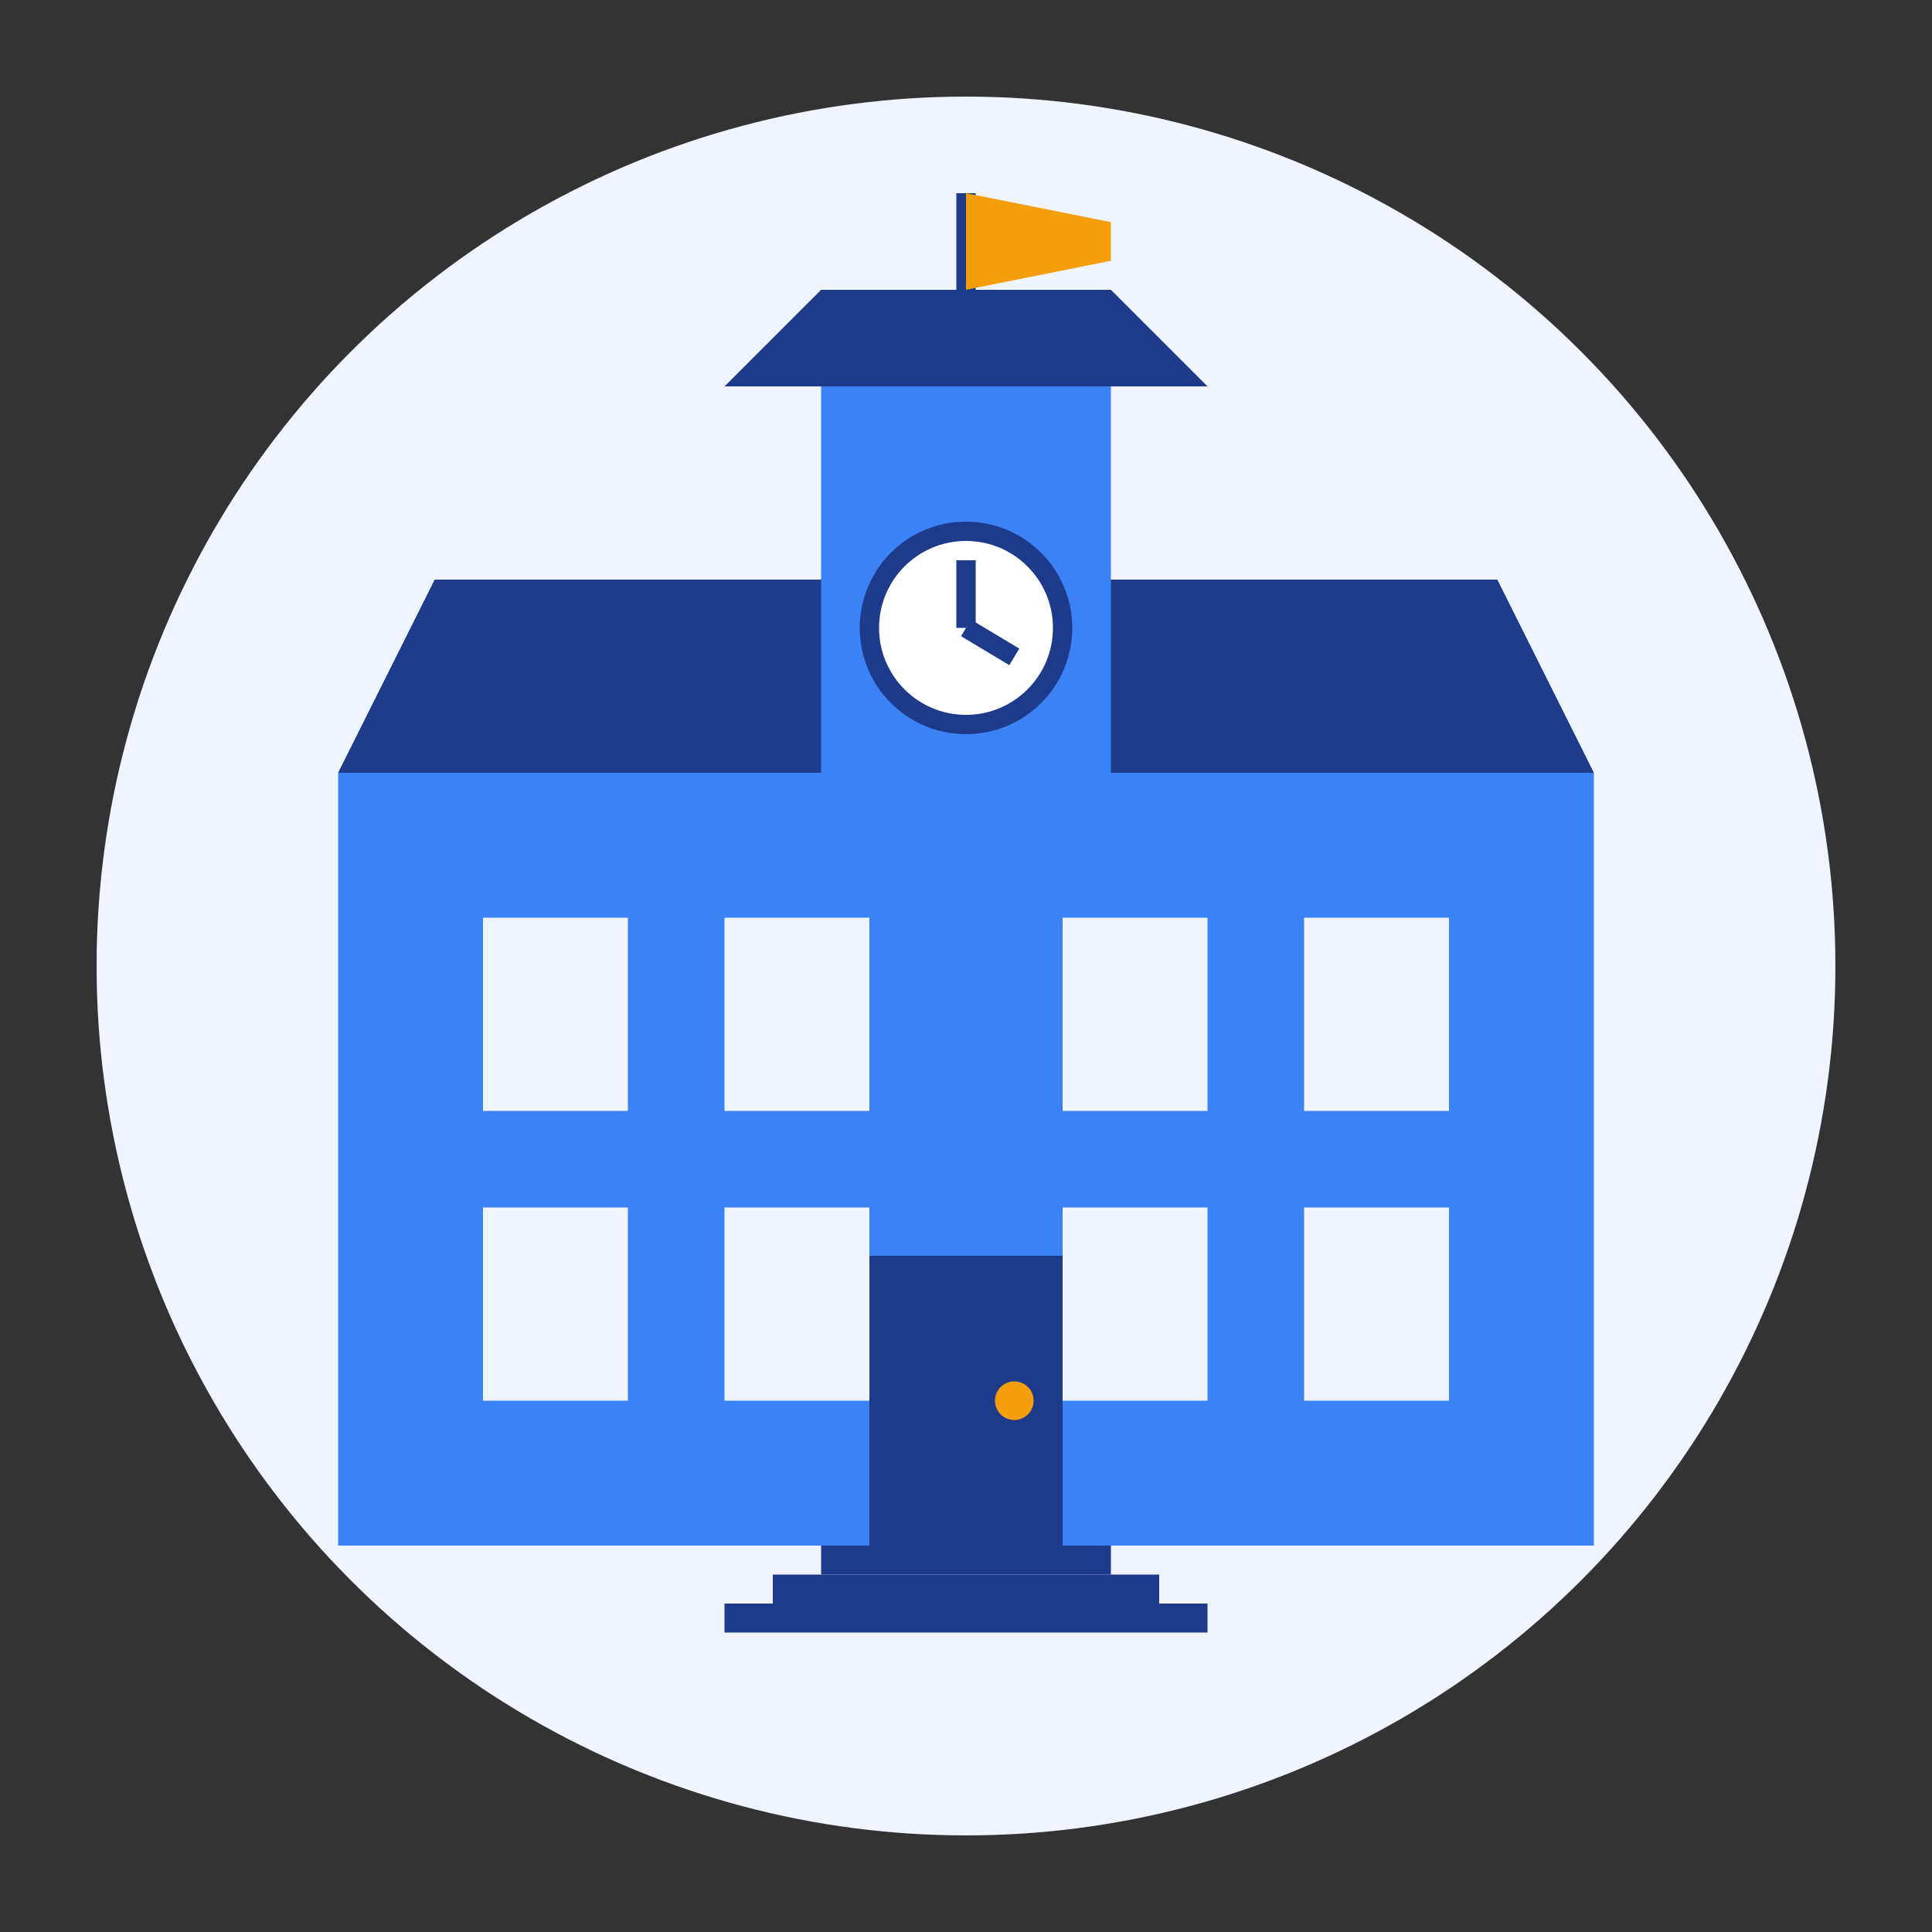
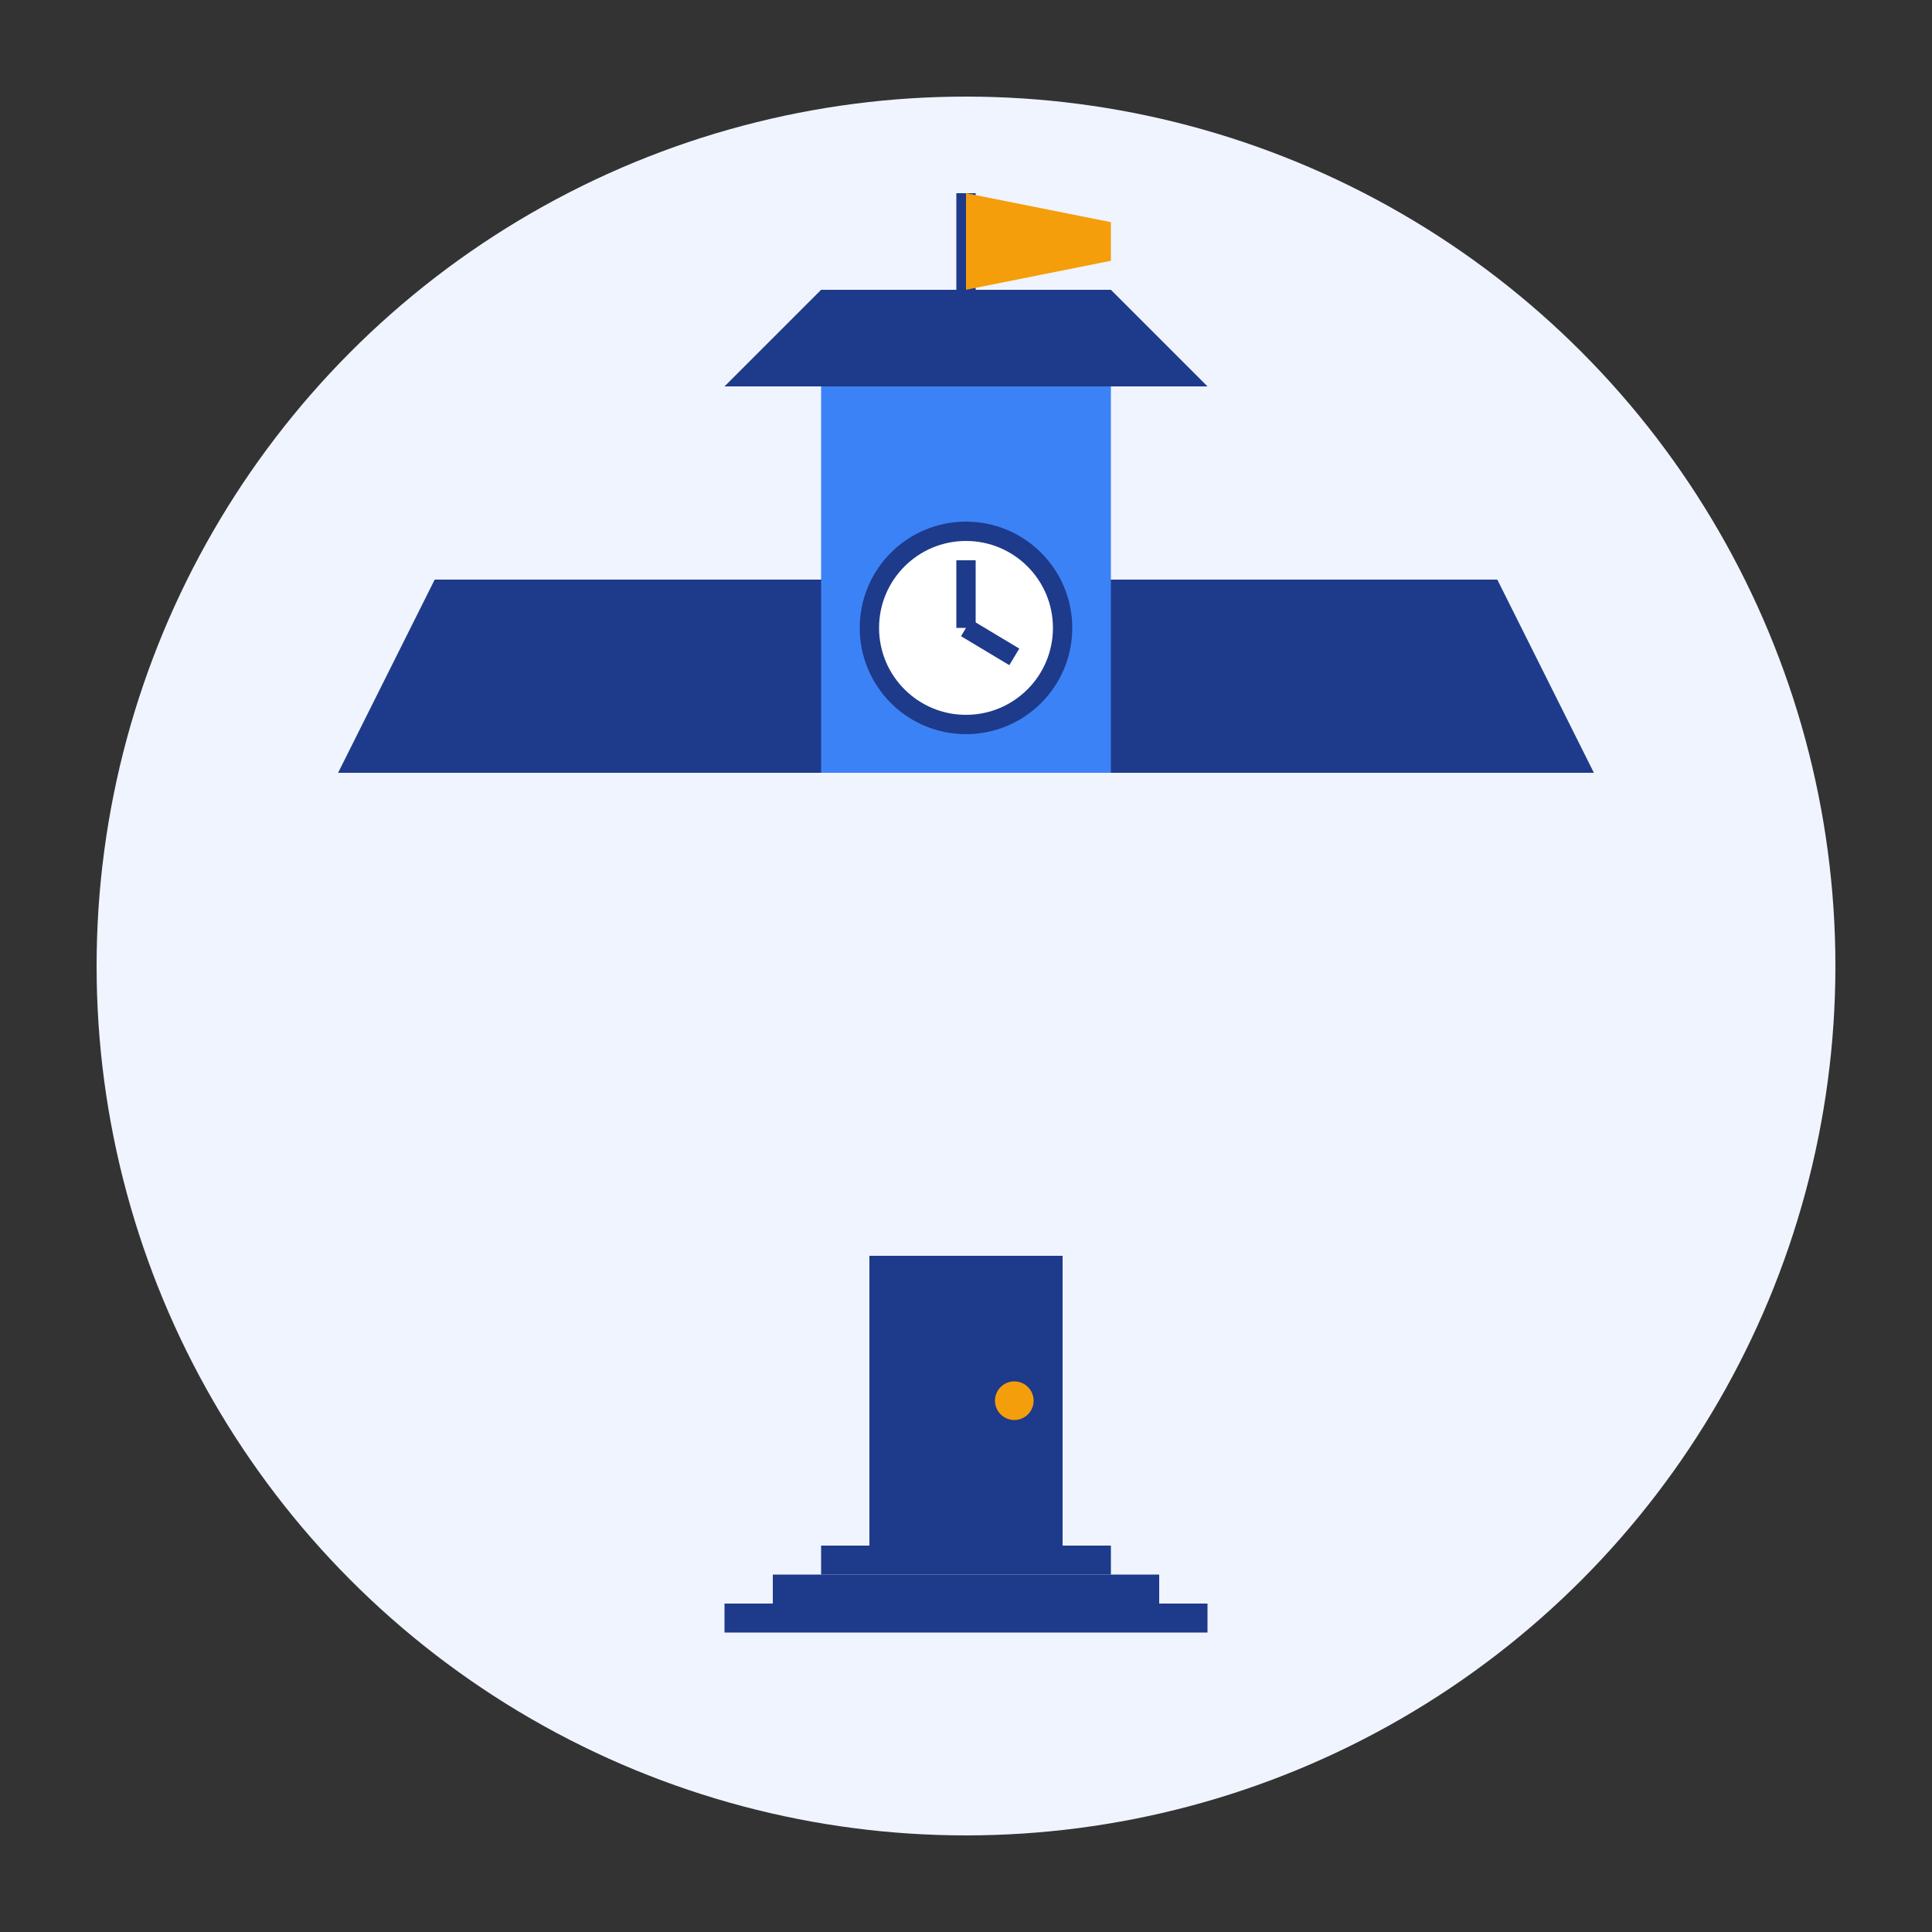
<svg xmlns="http://www.w3.org/2000/svg" width="200" height="200" viewBox="0 0 200 200">
  <rect x="0" y="0" width="200" height="200" fill="#333333" stroke="none" />
  <circle cx="100" cy="100" r="90" fill="#f0f4ff" />
  <g transform="translate(25, 40)">
-     <rect x="10" y="40" width="130" height="80" fill="#3b82f6" />
    <polygon points="10,40 140,40 130,20 20,20" fill="#1e3a8a" />
    <rect x="60" y="0" width="30" height="40" fill="#3b82f6" />
    <polygon points="50,0 100,0 90,-10 60,-10" fill="#1e3a8a" />
    <circle cx="75" cy="25" r="10" fill="#ffffff" stroke="#1e3a8a" stroke-width="2" />
    <line x1="75" y1="25" x2="75" y2="18" stroke="#1e3a8a" stroke-width="2" />
    <line x1="75" y1="25" x2="80" y2="28" stroke="#1e3a8a" stroke-width="2" />
-     <rect x="25" y="55" width="15" height="20" fill="#f0f4ff" />
    <rect x="50" y="55" width="15" height="20" fill="#f0f4ff" />
    <rect x="85" y="55" width="15" height="20" fill="#f0f4ff" />
    <rect x="110" y="55" width="15" height="20" fill="#f0f4ff" />
    <rect x="25" y="85" width="15" height="20" fill="#f0f4ff" />
    <rect x="50" y="85" width="15" height="20" fill="#f0f4ff" />
    <rect x="85" y="85" width="15" height="20" fill="#f0f4ff" />
    <rect x="110" y="85" width="15" height="20" fill="#f0f4ff" />
    <rect x="65" y="90" width="20" height="30" fill="#1e3a8a" />
    <circle cx="80" cy="105" r="2" fill="#f59e0b" />
    <rect x="60" y="120" width="30" height="3" fill="#1e3a8a" />
    <rect x="55" y="123" width="40" height="3" fill="#1e3a8a" />
    <rect x="50" y="126" width="50" height="3" fill="#1e3a8a" />
  </g>
  <g transform="translate(100, 20)">
    <line x1="0" y1="0" x2="0" y2="10" stroke="#1e3a8a" stroke-width="2" />
    <polygon points="0,0 15,3 15,7 0,10" fill="#f59e0b" />
  </g>
</svg>